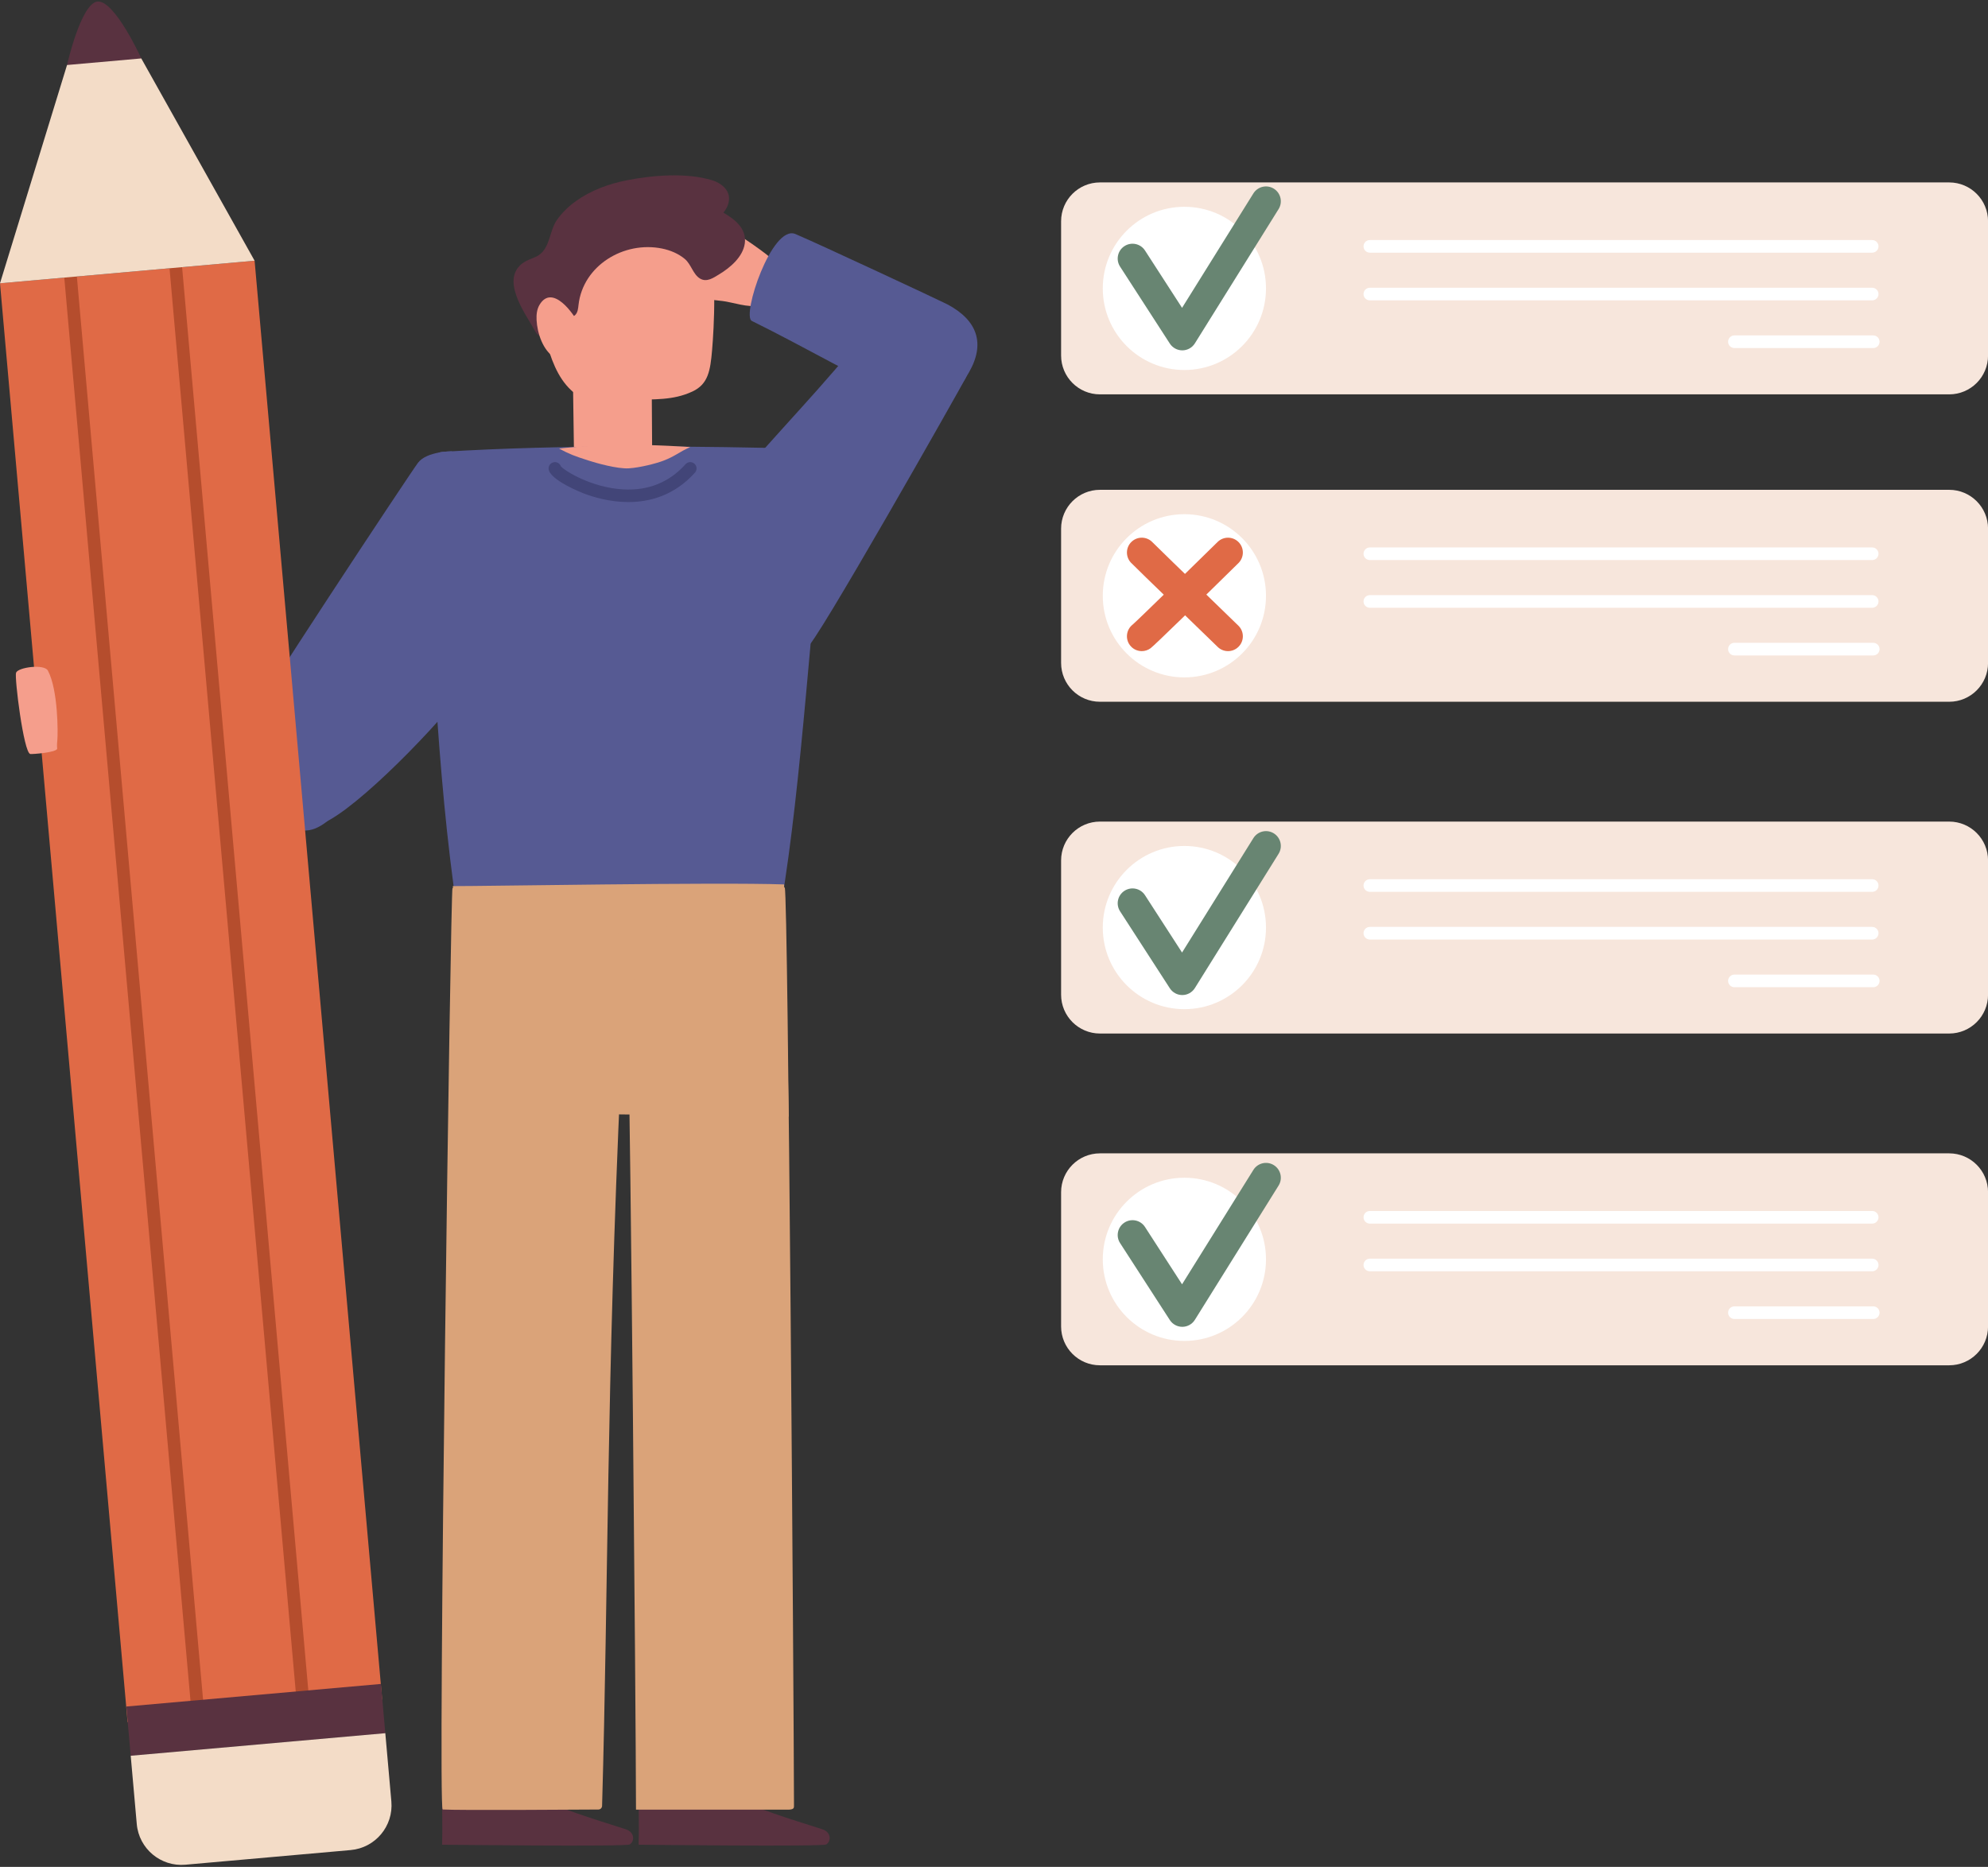
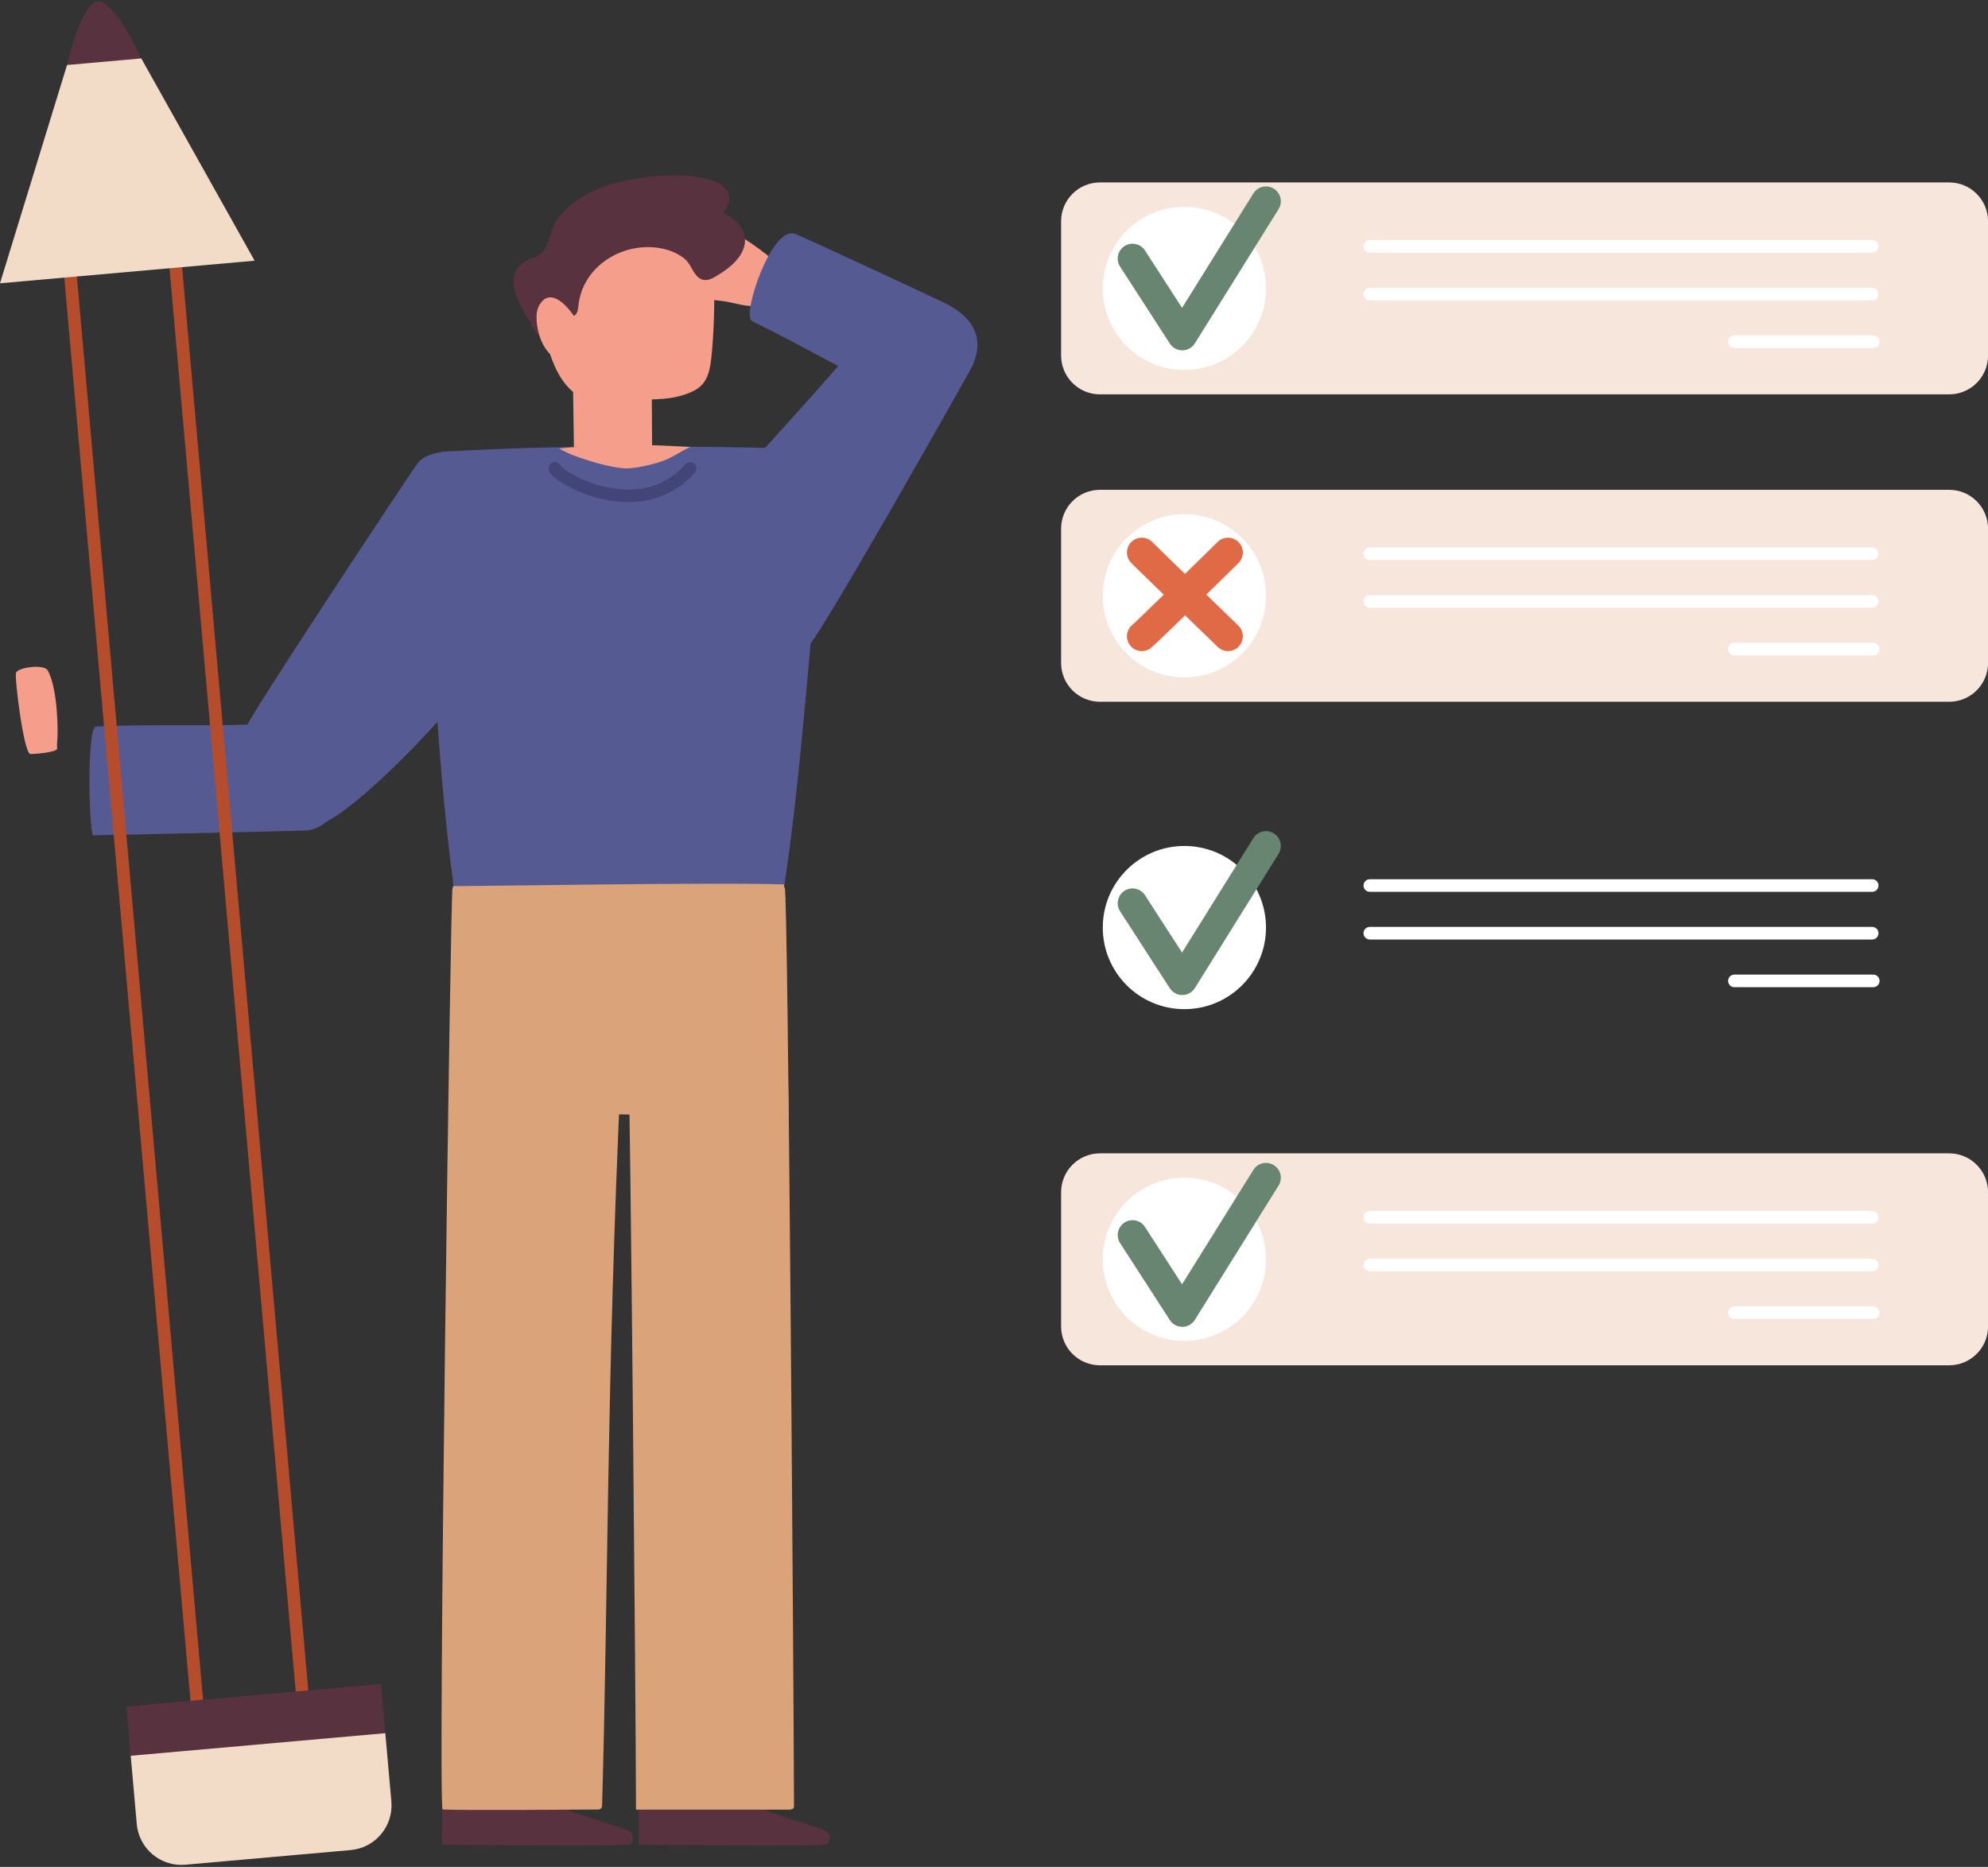
<svg xmlns="http://www.w3.org/2000/svg" height="1585.0" preserveAspectRatio="xMidYMid meet" version="1.0" viewBox="0.0 -1.3 1687.7 1585.0" width="1687.7" zoomAndPan="magnify">
  <rect x="0.0" y="-1.3" width="1687.7" height="1585.0" fill="#333333" stroke="none" />
  <defs>
    <clipPath id="a">
      <path d="M 900 153 L 1687.738 153 L 1687.738 334 L 900 334 Z M 900 153" />
    </clipPath>
    <clipPath id="b">
      <path d="M 900 414 L 1687.738 414 L 1687.738 595 L 900 595 Z M 900 414" />
    </clipPath>
    <clipPath id="c">
      <path d="M 900 696 L 1687.738 696 L 1687.738 877 L 900 877 Z M 900 696" />
    </clipPath>
    <clipPath id="d">
      <path d="M 900 977 L 1687.738 977 L 1687.738 1158 L 900 1158 Z M 900 977" />
    </clipPath>
  </defs>
  <g>
    <g>
      <path d="M 660.551 229.672 C 659.699 224.84 656.461 219.699 653.559 217.07 C 648.445 212.441 615.289 188.488 602.113 185.219 C 588.504 181.871 570.094 185.922 567.566 201.359 C 565.27 215.379 590.051 234.078 589.52 234.371 C 589.348 234.398 587.219 235.012 586.469 235.43 C 582.535 236.57 568.383 244.73 575.309 249.441 C 576.742 250.41 602.227 253.039 613.18 254.238 C 621.238 255.121 635.996 260.32 643.684 257.941 C 646.32 257.121 662.715 241.969 660.551 229.672" fill="#f59e8c" />
    </g>
    <g>
      <path d="M 600.871 208.25 C 585.344 176.262 564.613 177.578 542.82 175.762 C 507.367 172.781 468.375 199.711 461.254 242 C 458.441 258.699 459.855 275.898 464.598 291.93 C 469.586 308.801 476.055 324.141 489.707 333.988 C 494.715 337.609 521.793 339.238 537.527 338.359 C 555.215 337.359 570.996 338.93 587.828 331.09 C 601.188 324.859 603.012 313.52 604.523 295.98 C 606.121 277.48 609.016 225.039 600.871 208.25" fill="#f59e8c" />
    </g>
    <g>
      <path d="M 687.645 397.531 C 685.98 392.691 682.316 389.262 675.023 389.129 C 625.996 388.23 396.652 389.012 388.582 395.07 C 380.461 401.469 384.52 413.43 385.703 422.039 C 387.109 432.219 388.773 442.359 390.766 452.441 C 399.066 494.449 413.078 538.309 440.207 572.16 C 483.234 625.832 563.02 636.906 616.707 592.324 C 659.254 556.988 675.258 502.648 683.43 450.078 C 684.793 441.301 685.961 432.48 687.031 423.66 C 687.918 416.379 690.277 405.18 687.645 397.531" fill="#f59e8c" />
    </g>
    <g>
      <path d="M 553.664 386.859 C 553.52 363.941 553.375 341.02 553.23 318.109 C 553.219 316.57 552.906 315.238 552.395 314.09 C 553.391 309.82 551.859 305.238 546.621 304.32 C 531.031 301.559 515.902 301.398 500.281 304.012 C 499.02 304.219 497.984 304.66 497.113 305.238 C 492.203 303.75 486.18 306.379 486.281 313.43 C 486.664 340.141 487.047 366.859 487.43 393.578 C 487.5 398.539 490.496 401.469 493.953 402.309 C 495.188 403.238 496.754 403.82 498.695 403.801 C 513.633 403.66 528.574 403.531 543.512 403.391 C 549.641 403.34 552.469 397.57 551.832 392.539 C 552.953 391.141 553.68 389.27 553.664 386.859" fill="#f59e8c" />
    </g>
    <g>
      <path d="M 819.875 319.488 C 827.738 303.191 808.133 267.449 791.723 262.039 C 782.867 259.129 754.785 253.309 748.195 262.738 C 717.238 307.051 673.871 350.691 634.199 396.398 C 629.863 401.391 682.711 546.602 685.188 548.02 C 688.258 553.121 817.551 324.309 819.875 319.488" fill="#565a93" />
    </g>
    <g>
      <path d="M 208.504 617.203 C 210.348 635.207 229.043 651.699 245.379 657.324 C 254.191 660.359 257.945 701.465 269.227 699.219 C 293.145 694.453 362.23 625.309 394.074 584.773 C 397.199 580.789 387.34 427.578 383.641 381.828 C 383.641 381.828 362.352 381.762 354.887 391.551 C 348.496 399.941 207.992 612.23 208.504 617.203" fill="#565a93" />
    </g>
    <g>
      <path d="M 702.758 391.828 C 704.27 386.672 701.754 380.07 694.953 379.91 C 590.41 377.379 479.641 375.879 375.258 382.328 C 368.734 382.738 356.914 395.961 357.902 401 C 367.219 524.262 369.969 651.023 388.238 773.211 C 389 778.281 418.973 772.891 422.77 772.547 C 422.84 772.551 422.895 772.566 422.965 772.566 C 423.969 772.566 424.855 772.383 425.688 772.121 C 491.199 771.84 556.711 771.559 622.223 771.273 C 624.039 771.266 625.539 770.758 626.785 769.961 C 631.117 771.605 662.004 773.988 663.02 767.961 C 681.141 660.664 688.242 519.781 703.105 395.719 C 703.285 394.23 703.133 392.941 702.758 391.828" fill="#565a93" />
    </g>
    <g>
      <path d="M 804.203 257.059 C 799.082 254.352 693.355 204.98 675.273 197.398 C 655.25 189 629.469 266.828 638.227 271.148 C 684.492 293.941 733.926 323.059 761.613 333.52 C 783.613 341.828 791.969 352.672 808.152 337.148 C 812.086 331.449 816.816 324.988 822.688 314.699 C 836.527 290.43 829.934 270.711 804.203 257.059" fill="#565a93" />
    </g>
    <g>
      <path d="M 290.184 632.742 C 289.047 631.461 287.633 630.43 286.012 629.922 C 271.504 625.402 256.551 623.18 241.352 623.262 C 236.715 623.289 229.578 613.84 222.273 613.23 C 189.02 615.715 128.879 613.176 81.578 615.52 C 73.039 615.941 75.719 713.383 79.625 707.871 C 103.184 707.367 237.734 704.617 259.895 703.785 C 286.625 702.781 315.039 646.402 312.508 642.527 C 307.934 635.523 295.316 629.047 290.184 632.742" fill="#565a93" />
    </g>
    <g clip-path="url(#a)">
      <path d="M 1654.754 333.516 L 933.805 333.516 C 915.582 333.516 900.812 318.75 900.812 300.527 L 900.812 186.57 C 900.812 168.348 915.582 153.582 933.805 153.582 L 1654.754 153.582 C 1672.969 153.582 1687.742 168.348 1687.742 186.57 L 1687.742 300.527 C 1687.742 318.75 1672.969 333.516 1654.754 333.516" fill="#f7e6dc" />
    </g>
    <g>
      <path d="M 1074.75 243.551 C 1074.75 281.809 1043.738 312.828 1005.48 312.828 C 967.219 312.828 936.199 281.809 936.199 243.551 C 936.199 205.289 967.219 174.27 1005.48 174.27 C 1043.738 174.27 1074.75 205.289 1074.75 243.551" fill="#fff" />
    </g>
    <g>
      <path d="M 1589.379 213.219 L 1162.922 213.219 C 1159.961 213.219 1157.559 210.82 1157.559 207.859 C 1157.559 204.898 1159.961 202.5 1162.922 202.5 L 1589.379 202.5 C 1592.34 202.5 1594.738 204.898 1594.738 207.859 C 1594.738 210.82 1592.34 213.219 1589.379 213.219" fill="#fff" />
    </g>
    <g>
      <path d="M 1589.379 253.711 L 1162.922 253.711 C 1159.961 253.711 1157.559 251.309 1157.559 248.352 C 1157.559 245.391 1159.961 242.988 1162.922 242.988 L 1589.379 242.988 C 1592.34 242.988 1594.738 245.391 1594.738 248.352 C 1594.738 251.309 1592.34 253.711 1589.379 253.711" fill="#fff" />
    </g>
    <g>
      <path d="M 1590.281 294.199 L 1472.422 294.199 C 1469.461 294.199 1467.059 291.801 1467.059 288.84 C 1467.059 285.871 1469.461 283.469 1472.422 283.469 L 1590.281 283.469 C 1593.238 283.469 1595.641 285.871 1595.641 288.84 C 1595.641 291.801 1593.238 294.199 1590.281 294.199" fill="#fff" />
    </g>
    <g clip-path="url(#b)">
      <path d="M 1654.754 594.496 L 933.805 594.496 C 915.582 594.496 900.812 579.727 900.812 561.508 L 900.812 447.543 C 900.812 429.332 915.582 414.555 933.805 414.555 L 1654.754 414.555 C 1672.969 414.555 1687.742 429.332 1687.742 447.543 L 1687.742 561.508 C 1687.742 579.727 1672.969 594.496 1654.754 594.496" fill="#f7e6dc" />
    </g>
    <g>
      <path d="M 1074.75 504.531 C 1074.75 542.789 1043.738 573.809 1005.48 573.809 C 967.219 573.809 936.199 542.789 936.199 504.531 C 936.199 466.27 967.219 435.25 1005.48 435.25 C 1043.738 435.25 1074.75 466.27 1074.75 504.531" fill="#fff" />
    </g>
    <g>
      <path d="M 1589.379 474.199 L 1162.922 474.199 C 1159.961 474.199 1157.559 471.801 1157.559 468.84 C 1157.559 465.879 1159.961 463.48 1162.922 463.48 L 1589.379 463.48 C 1592.34 463.48 1594.738 465.879 1594.738 468.84 C 1594.738 471.801 1592.34 474.199 1589.379 474.199" fill="#fff" />
    </g>
    <g>
      <path d="M 1589.379 514.691 L 1162.922 514.691 C 1159.961 514.691 1157.559 512.289 1157.559 509.328 C 1157.559 506.371 1159.961 503.969 1162.922 503.969 L 1589.379 503.969 C 1592.34 503.969 1594.738 506.371 1594.738 509.328 C 1594.738 512.289 1592.34 514.691 1589.379 514.691" fill="#fff" />
    </g>
    <g>
      <path d="M 1590.281 555.18 L 1472.422 555.18 C 1469.461 555.18 1467.059 552.781 1467.059 549.809 C 1467.059 546.852 1469.461 544.449 1472.422 544.449 L 1590.281 544.449 C 1593.238 544.449 1595.641 546.852 1595.641 549.809 C 1595.641 552.781 1593.238 555.18 1590.281 555.18" fill="#fff" />
    </g>
    <g clip-path="url(#c)">
-       <path d="M 1654.754 876.168 L 933.805 876.168 C 915.582 876.168 900.812 861.398 900.812 843.184 L 900.812 729.219 C 900.812 711 915.582 696.23 933.805 696.23 L 1654.754 696.23 C 1672.969 696.23 1687.742 711 1687.742 729.219 L 1687.742 843.184 C 1687.742 861.398 1672.969 876.168 1654.754 876.168" fill="#f7e6dc" />
-     </g>
+       </g>
    <g>
      <path d="M 1074.75 786.199 C 1074.75 824.461 1043.738 855.477 1005.48 855.477 C 967.219 855.477 936.199 824.461 936.199 786.199 C 936.199 747.941 967.219 716.926 1005.48 716.926 C 1043.738 716.926 1074.75 747.941 1074.75 786.199" fill="#fff" />
    </g>
    <g>
      <path d="M 1589.379 755.875 L 1162.922 755.875 C 1159.961 755.875 1157.559 753.477 1157.559 750.512 C 1157.559 747.551 1159.961 745.152 1162.922 745.152 L 1589.379 745.152 C 1592.34 745.152 1594.738 747.551 1594.738 750.512 C 1594.738 753.477 1592.34 755.875 1589.379 755.875" fill="#fff" />
    </g>
    <g>
      <path d="M 1589.379 796.359 L 1162.922 796.359 C 1159.961 796.359 1157.559 793.961 1157.559 791 C 1157.559 788.039 1159.961 785.641 1162.922 785.641 L 1589.379 785.641 C 1592.34 785.641 1594.738 788.039 1594.738 791 C 1594.738 793.961 1592.34 796.359 1589.379 796.359" fill="#fff" />
    </g>
    <g>
      <path d="M 1590.281 836.848 L 1472.422 836.848 C 1469.461 836.848 1467.059 834.445 1467.059 831.484 C 1467.059 828.523 1469.461 826.125 1472.422 826.125 L 1590.281 826.125 C 1593.238 826.125 1595.641 828.523 1595.641 831.484 C 1595.641 834.445 1593.238 836.848 1590.281 836.848" fill="#fff" />
    </g>
    <g clip-path="url(#d)">
      <path d="M 1654.754 1157.84 L 933.805 1157.84 C 915.582 1157.84 900.812 1143.07 900.812 1124.848 L 900.812 1010.891 C 900.812 992.672 915.582 977.902 933.805 977.902 L 1654.754 977.902 C 1672.969 977.902 1687.742 992.672 1687.742 1010.891 L 1687.742 1124.848 C 1687.742 1143.07 1672.969 1157.84 1654.754 1157.84" fill="#f7e6dc" />
    </g>
    <g>
      <path d="M 1074.75 1067.871 C 1074.75 1106.129 1043.738 1137.148 1005.48 1137.148 C 967.219 1137.148 936.199 1106.129 936.199 1067.871 C 936.199 1029.609 967.219 998.598 1005.48 998.598 C 1043.738 998.598 1074.75 1029.609 1074.75 1067.871" fill="#fff" />
    </g>
    <g>
      <path d="M 1589.379 1037.551 L 1162.922 1037.551 C 1159.961 1037.551 1157.559 1035.148 1157.559 1032.191 C 1157.559 1029.219 1159.961 1026.828 1162.922 1026.828 L 1589.379 1026.828 C 1592.34 1026.828 1594.738 1029.219 1594.738 1032.191 C 1594.738 1035.148 1592.34 1037.551 1589.379 1037.551" fill="#fff" />
    </g>
    <g>
      <path d="M 1589.379 1078.031 L 1162.922 1078.031 C 1159.961 1078.031 1157.559 1075.629 1157.559 1072.672 C 1157.559 1069.711 1159.961 1067.309 1162.922 1067.309 L 1589.379 1067.309 C 1592.34 1067.309 1594.738 1069.711 1594.738 1072.672 C 1594.738 1075.629 1592.34 1078.031 1589.379 1078.031" fill="#fff" />
    </g>
    <g>
      <path d="M 1590.281 1118.52 L 1472.422 1118.52 C 1469.461 1118.52 1467.059 1116.121 1467.059 1113.16 C 1467.059 1110.199 1469.461 1107.801 1472.422 1107.801 L 1590.281 1107.801 C 1593.238 1107.801 1595.641 1110.199 1595.641 1113.16 C 1595.641 1116.121 1593.238 1118.52 1590.281 1118.52" fill="#fff" />
    </g>
    <g>
      <path d="M 1003.691 296.148 C 999.422 296.148 995.438 293.98 993.117 290.391 L 950.883 225.059 C 947.105 219.219 948.781 211.422 954.625 207.641 C 960.469 203.871 968.266 205.539 972.039 211.379 L 1003.5 260.059 L 1064.059 162.91 C 1067.738 157.012 1075.512 155.211 1081.422 158.891 C 1087.32 162.57 1089.121 170.34 1085.441 176.238 L 1014.379 290.219 C 1012.102 293.879 1008.109 296.109 1003.801 296.148 C 1003.762 296.148 1003.73 296.148 1003.691 296.148" fill="#688572" />
    </g>
    <g>
      <path d="M 1003.691 843.5 C 999.422 843.5 995.438 841.332 993.117 837.742 L 950.883 772.406 C 947.105 766.566 948.781 758.77 954.625 754.992 C 960.469 751.219 968.266 752.891 972.039 758.734 L 1003.5 807.406 L 1064.059 710.262 C 1067.738 704.363 1075.512 702.555 1081.422 706.238 C 1087.32 709.918 1089.121 717.688 1085.441 723.59 L 1014.379 837.566 C 1012.102 841.227 1008.109 843.465 1003.801 843.5 C 1003.762 843.5 1003.73 843.5 1003.691 843.5" fill="#688572" />
    </g>
    <g>
      <path d="M 1003.691 1125.172 C 999.422 1125.172 995.438 1123 993.117 1119.41 L 950.883 1054.078 C 947.105 1048.238 948.781 1040.441 954.625 1036.66 C 960.469 1032.891 968.266 1034.559 972.039 1040.41 L 1003.5 1089.078 L 1064.059 991.934 C 1067.738 986.035 1075.512 984.227 1081.422 987.91 C 1087.32 991.59 1089.121 999.359 1085.441 1005.262 L 1014.379 1119.238 C 1012.102 1122.898 1008.109 1125.141 1003.801 1125.172 C 1003.762 1125.172 1003.73 1125.172 1003.691 1125.172" fill="#688572" />
    </g>
    <g>
      <path d="M 1042.52 551.512 C 1039.211 551.512 1035.91 550.211 1033.441 547.641 C 1032.398 546.59 1020.949 535.512 1008.828 523.781 C 976.574 492.578 961.879 478.32 960.055 476.352 C 955.332 471.238 955.645 463.27 960.754 458.551 C 965.855 453.828 973.801 454.141 978.523 459.211 C 980.844 461.648 1008.219 488.141 1026.352 505.68 C 1043.98 522.738 1050.73 529.281 1051.602 530.18 C 1056.422 535.199 1056.262 543.172 1051.25 547.988 C 1048.801 550.34 1045.66 551.512 1042.52 551.512" fill="#e06a46" />
    </g>
    <g>
      <path d="M 969.316 551.512 C 965.441 551.512 961.621 549.73 959.152 546.371 C 955.113 540.871 956.195 533.18 961.531 529 C 965.984 525.18 1008.059 484.02 1033.691 458.809 C 1038.648 453.941 1046.621 454.012 1051.5 458.969 C 1056.379 463.922 1056.309 471.898 1051.352 476.781 C 1019.262 508.328 980.27 546.48 976.762 549.059 C 974.516 550.711 971.902 551.512 969.316 551.512" fill="#e06a46" />
    </g>
    <g>
      <path d="M 614.129 179.27 C 616.809 175.93 618.762 172.121 618.914 167.691 C 619.195 159.551 611.938 153.98 604.48 151.711 C 582.77 145.078 554.031 147.449 532.09 151.762 C 516.777 154.762 501.539 160.371 488.879 169.461 C 482.805 173.82 477.371 179.059 473.02 185.102 C 465.742 195.211 467.402 211.07 454.828 216.77 C 451.391 218.328 447.699 219.43 444.578 221.531 C 424.246 235.238 445.273 263.879 453.258 278.059 C 455.121 281.371 456.086 282.988 458.223 283.801 C 462.848 285.531 465.449 279.551 468.379 277.02 C 472.504 273.461 477.297 270.68 482.504 268.949 C 484.512 268.27 486.66 267.711 488.199 266.27 C 490.559 264.07 490.789 260.531 491.156 257.359 C 495.02 224.129 529.59 203.129 562.059 209.719 C 569.012 211.141 575.906 213.988 581.34 218.539 C 586.836 223.129 588.309 231.629 594.297 235.199 C 600.062 238.641 605.789 234.48 610.613 231.559 C 620.008 225.891 630.625 216.789 632.273 205.5 C 634.094 193.02 624.062 184.961 614.129 179.27" fill="#593240" />
    </g>
    <g>
      <path d="M 531.305 1551.77 C 503.551 1542.891 476.043 1534.648 450.691 1522.398 C 448.254 1521.219 375.367 1516.879 375.359 1520.66 C 375.301 1545.039 375.742 1550.301 375.301 1564.859 C 375.301 1564.859 533.379 1566.711 534.672 1564.59 C 539.027 1561.699 538.645 1554.121 531.305 1551.77" fill="#593240" />
    </g>
    <g>
      <path d="M 698.156 1551.77 C 670.402 1542.891 642.895 1534.648 617.543 1522.398 C 615.105 1521.219 542.219 1516.879 542.211 1520.66 C 542.152 1545.039 542.594 1550.301 542.152 1564.859 C 542.152 1564.859 700.23 1566.711 701.523 1564.59 C 705.879 1561.699 705.496 1554.121 698.156 1551.77" fill="#593240" />
    </g>
    <g>
-       <path d="M 324.465 1441.699 L 108.324 1460.871 L 0 239.211 L 216.141 220.039 L 324.465 1441.699" fill="#e06a46" />
-     </g>
+       </g>
    <g>
      <path d="M 167.051 1447.602 C 164.301 1447.602 161.965 1445.5 161.715 1442.711 L 54.609 234.789 C 54.348 231.84 56.527 229.238 59.477 228.98 C 62.422 228.73 65.027 230.891 65.289 233.84 L 172.395 1441.762 C 172.656 1444.711 170.477 1447.309 167.527 1447.578 C 167.367 1447.59 167.207 1447.602 167.051 1447.602" fill="#b54d2d" />
    </g>
    <g>
      <path d="M 256.387 1439.672 C 253.641 1439.672 251.301 1437.578 251.055 1434.789 L 143.945 226.871 C 143.688 223.922 145.863 221.32 148.816 221.059 C 151.762 220.82 154.363 222.969 154.629 225.922 L 261.734 1433.84 C 261.996 1436.789 259.816 1439.391 256.867 1439.648 C 256.707 1439.672 256.547 1439.672 256.387 1439.672" fill="#b54d2d" />
    </g>
    <g>
      <path d="M 82.809 0.02 C 68.762 1.27 56.906 53.898 56.906 53.898 C 57.781 63.75 79.672 76.578 89.52 75.711 C 99.367 74.84 120.82 58.16 119.949 48.309 C 119.949 48.309 97.398 -1.27 82.809 0.02" fill="#593240" />
    </g>
    <g>
      <path d="M 216.141 220.039 L 0 239.211 L 56.906 53.898 L 119.949 48.309 L 216.141 220.039" fill="#f3dcc7" />
    </g>
    <g>
      <path d="M 327.105 1470.18 L 110.965 1489.34 L 107.258 1447.539 L 323.398 1428.371 L 327.105 1470.18" fill="#593240" />
    </g>
    <g>
      <path d="M 297.695 1569.41 L 157.371 1581.852 C 136.438 1583.711 117.961 1568.238 116.105 1547.301 L 110.965 1489.34 L 327.105 1470.18 L 332.242 1528.141 C 334.098 1549.07 318.633 1567.551 297.695 1569.41" fill="#f3dcc7" />
    </g>
    <g>
      <path d="M 40.637 568.012 C 37.527 562.238 15.383 565.191 13.633 569.828 C 12.156 573.762 20.074 637.809 25.703 638.844 C 27.293 639.133 48.465 637.566 48.551 634.219 C 48.57 633.547 48.117 632.211 48.695 626.723 C 49.234 621.57 49.387 584.266 40.637 568.012" fill="#f59e8c" />
    </g>
    <g>
      <path d="M 494.73 286.512 C 494.609 282.59 493.559 278.629 491.93 275.039 C 487.414 265.109 468.859 239.27 458.008 257.531 C 455.738 261.34 455.297 265.98 455.523 270.41 C 456.082 281.41 460.863 296.238 470.863 302.309 C 479.348 307.461 489.551 304.461 493.297 295.109 C 494.391 292.371 494.82 289.449 494.73 286.512" fill="#f59e8c" />
    </g>
    <g>
      <path d="M 665.645 749.582 C 609.305 747.566 405.449 751.195 384.559 751.004 C 382.59 750.988 404.156 815.559 404.184 903.359 C 404.188 921.711 424.016 924.578 435.398 922.164 C 441.988 925.445 450.258 923.762 455.695 917.297 C 455.703 918.211 455.734 919.121 455.742 920.039 C 455.883 940.09 473.801 946.008 484.312 937.336 C 487.117 941.711 491.547 944.688 497.66 944.664 C 542.945 944.5 624.34 946.938 669.625 946.773 L 665.645 749.582" fill="#daa379" />
    </g>
    <g>
      <path d="M 538.559 907.031 C 540.434 903.652 542.355 900.305 544.281 896.957 C 545.23 895.312 545.762 893.461 545.828 891.566 L 547.184 853.895 C 547.223 852.824 547.395 851.863 547.68 851.008 C 548.906 847.305 546.996 836.191 546.695 835.168 C 543.176 823.066 538.539 811.188 532.043 800.359 C 518.578 777.926 499.766 784.352 472.191 788.18 C 463.246 789.422 404.609 768.168 384.156 752.41 C 382.516 751.145 371.539 1534.68 375.805 1534.961 C 388.391 1535.781 489.176 1535.121 508.016 1534.988 C 509.715 1534.98 511.086 1533.609 511.133 1531.918 C 516.449 1347.129 514.797 1175.41 527.098 908.723 C 527.164 907.305 539.41 907.629 538.559 907.031" fill="#daa379" />
    </g>
    <g>
      <path d="M 666.23 752.41 C 663.574 747.59 607.23 766.84 578.551 774.59 C 569.242 777.105 544.07 813.848 534.23 839.363 C 531.621 846.133 533.121 885.477 533.402 892.66 C 535.215 939.039 539.816 1447.59 539.926 1535.082 L 670.016 1535.082 C 674.379 1534.82 674.055 1533.281 674.051 1531.051 C 673.883 1442.102 669.152 757.723 666.23 752.41" fill="#daa379" />
    </g>
    <g>
      <path d="M 474.691 379.602 C 484.062 384.52 487.094 385.641 499.707 389.73 C 505.809 391.711 524.094 396.941 533.898 396.309 C 543.445 395.711 556.98 392.191 562.969 389.922 C 573.41 385.961 576.441 382.441 585.98 378.262 C 585.98 378.262 555.988 376.059 527.309 376.352 C 500.219 376.641 474.34 379.422 474.691 379.602" fill="#f59e8c" />
    </g>
    <g>
      <path d="M 533.453 424.949 C 517.578 424.949 503.613 420.719 495.438 417.59 C 495.141 417.48 465.723 406.078 465.723 396.398 C 465.723 393.441 468.121 391.039 471.082 391.039 C 473.43 391.039 475.422 392.539 476.148 394.641 C 479.633 398.602 502.324 412.738 529.07 414.199 C 550.406 415.391 568.199 408.172 581.996 392.809 C 583.977 390.609 587.363 390.441 589.566 392.41 C 591.766 394.391 591.949 397.781 589.969 399.98 C 572.574 419.328 551.746 424.949 533.453 424.949" fill="#424578" />
    </g>
  </g>
</svg>